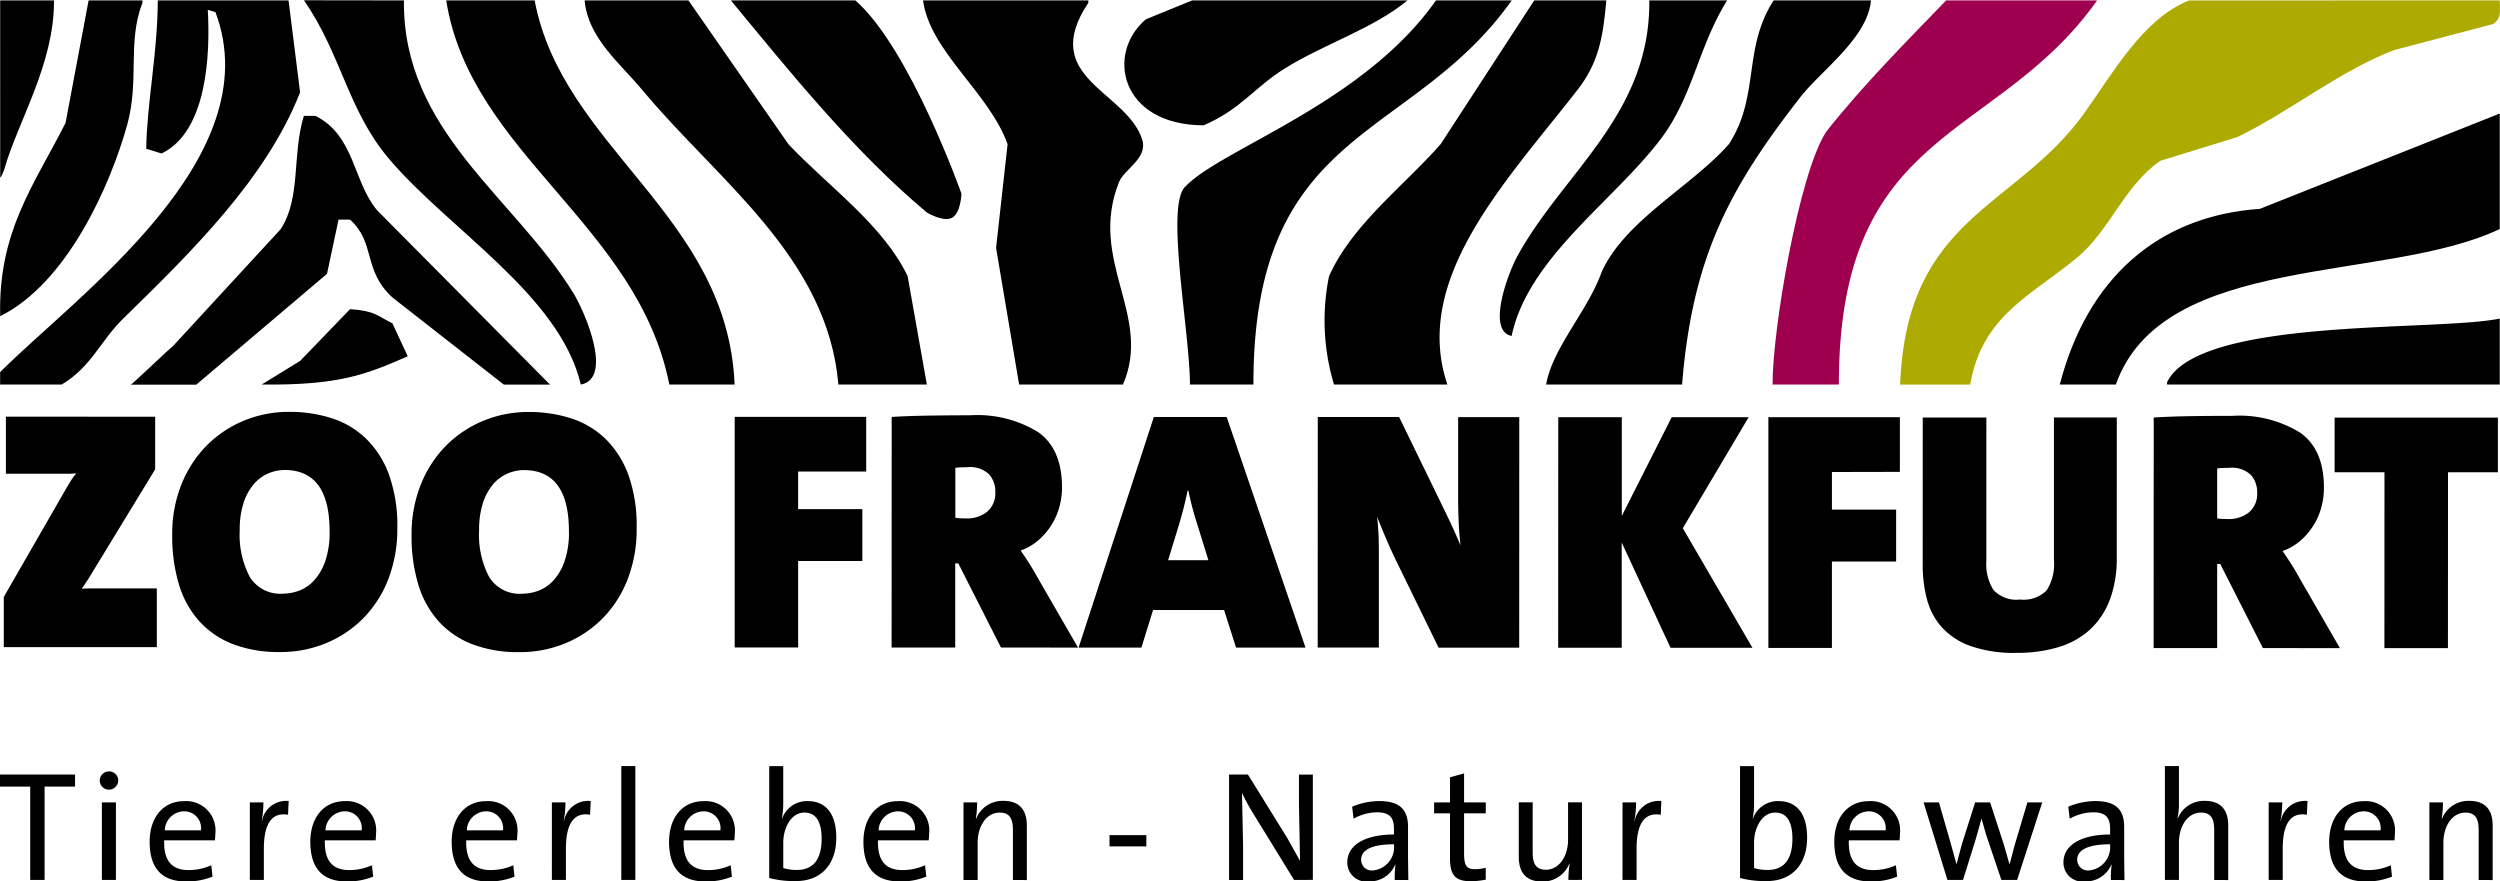
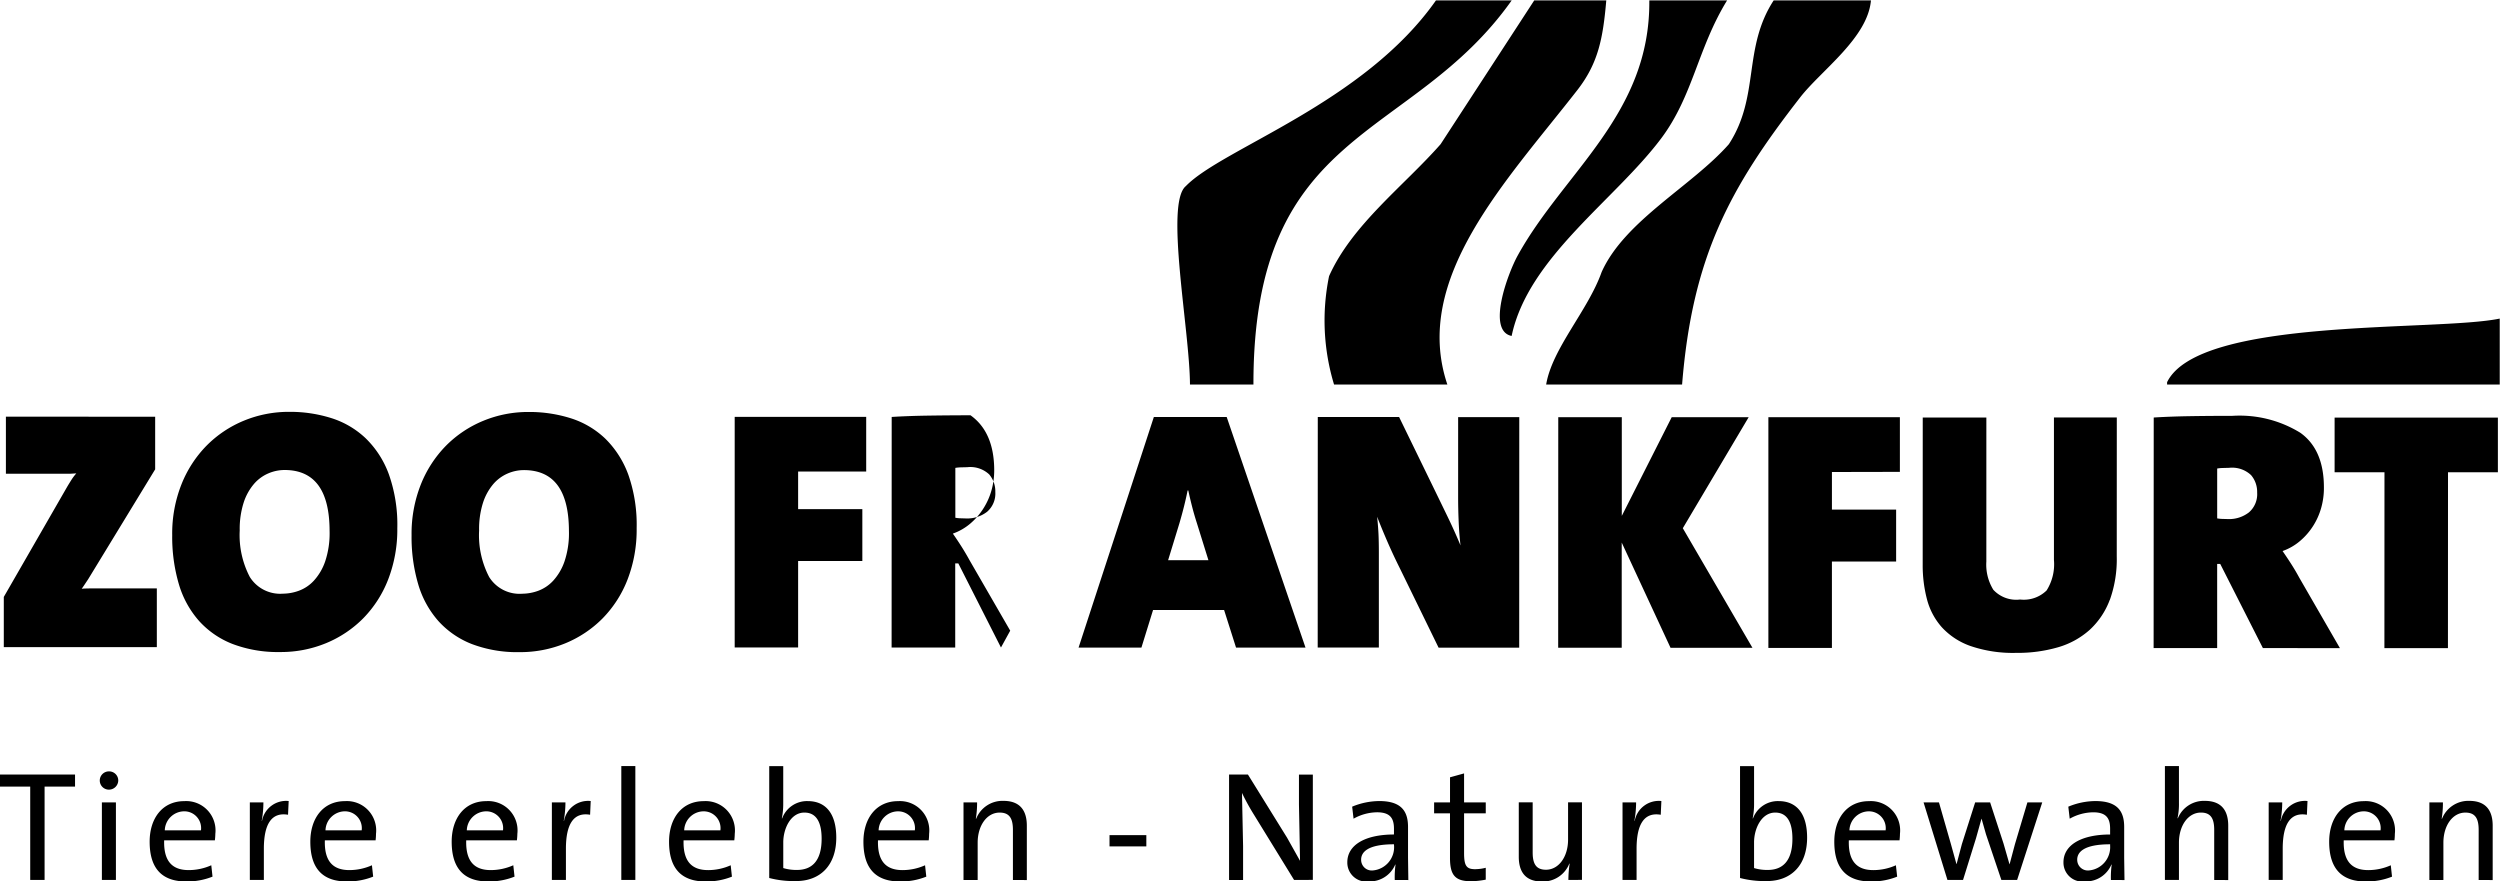
<svg xmlns="http://www.w3.org/2000/svg" width="243.64" height="85.899">
  <path d="M4.345 76.656v9.1h-1.4v-9.1H0v-1.17h7.313v1.17zm6.268.3a.89.89 0 1 1 0-1.78.89.89 0 0 1 .912.883.91.91 0 0 1-.912.897zm-.684 8.8V78.2h1.368v7.556zm11.01-3.86h-4.94c-.06 2.022.776 2.9 2.387 2.9a5.4 5.4 0 0 0 2.205-.471l.12 1.108a6.68 6.68 0 0 1-2.554.472c-2.327 0-3.573-1.216-3.573-3.876 0-2.265 1.23-3.953 3.375-3.953.846-.056 1.673.266 2.257.88s.866 1.456.77 2.298c-.003.218-.02.436-.047.653zm-3.04-2.827a1.91 1.91 0 0 0-1.84 1.854h3.527c.064-.48-.086-.962-.412-1.32s-.792-.553-1.275-.534zm10.172.334c-1.6-.274-2.356.9-2.356 3.314v3.04h-1.367V78.2h1.323a10.1 10.1 0 0 1-.167 1.795h.03a2.39 2.39 0 0 1 2.6-1.931zm8.53 2.493h-4.942c-.06 2.022.776 2.9 2.388 2.9a5.4 5.4 0 0 0 2.2-.471l.12 1.108a6.68 6.68 0 0 1-2.554.472c-2.325 0-3.57-1.216-3.57-3.876 0-2.265 1.23-3.953 3.374-3.953.846-.056 1.673.266 2.257.88s.866 1.456.77 2.298a5.64 5.64 0 0 1-.042.653zm-3.04-2.827a1.91 1.91 0 0 0-1.84 1.854h3.527a1.64 1.64 0 0 0-1.688-1.854zm16.812 2.827h-4.937c-.06 2.022.776 2.9 2.388 2.9a5.4 5.4 0 0 0 2.2-.471l.12 1.108a6.68 6.68 0 0 1-2.553.472c-2.326 0-3.572-1.216-3.572-3.876 0-2.265 1.23-3.953 3.374-3.953.846-.056 1.673.266 2.257.88s.866 1.456.77 2.298c-.003.218-.02.436-.047.653zm-3.04-2.827a1.91 1.91 0 0 0-1.84 1.854h3.527a1.64 1.64 0 0 0-1.684-1.854zm10.176.334c-1.6-.274-2.356.9-2.356 3.314v3.04h-1.37V78.2h1.323a10.01 10.01 0 0 1-.168 1.795h.03a2.39 2.39 0 0 1 2.6-1.931zm3.042 6.354v-11.1h1.368v11.1zm11.008-3.86h-4.94c-.06 2.022.776 2.9 2.387 2.9a5.4 5.4 0 0 0 2.205-.471l.12 1.108c-.812.323-1.68.483-2.554.472-2.326 0-3.573-1.216-3.573-3.876 0-2.265 1.232-3.953 3.376-3.953.846-.056 1.673.266 2.257.88s.866 1.456.77 2.298c-.003.218-.02.436-.047.653zm-3.04-2.827a1.91 1.91 0 0 0-1.84 1.854h3.528a1.64 1.64 0 0 0-1.688-1.854zm9.047 6.796a9.52 9.52 0 0 1-2.6-.3v-10.9h1.365v3.664a6.95 6.95 0 0 1-.137 1.414l.03.016a2.58 2.58 0 0 1 2.493-1.688c1.78 0 2.783 1.246 2.783 3.558.004 2.64-1.502 4.236-3.934 4.236zm.836-6.676c-1.367 0-2.067 1.6-2.067 2.9v2.508a4.37 4.37 0 0 0 1.338.183c1.444 0 2.4-.867 2.4-3.04.002-1.623-.53-2.55-1.67-2.55zm12.104 2.707h-4.94c-.06 2.022.776 2.9 2.387 2.9a5.4 5.4 0 0 0 2.2-.471l.12 1.108a6.68 6.68 0 0 1-2.554.472c-2.326 0-3.573-1.216-3.573-3.876 0-2.265 1.232-3.953 3.375-3.953a2.86 2.86 0 0 1 2.257.88c.585.613.866 1.455.77 2.297a5.49 5.49 0 0 1-.042.653zm-3.04-2.827a1.91 1.91 0 0 0-1.84 1.854h3.53a1.63 1.63 0 0 0-.412-1.32 1.64 1.64 0 0 0-1.277-.533zm11.25 6.69v-4.88c0-1.063-.3-1.688-1.292-1.688-1.248 0-2.144 1.262-2.144 2.934v3.634H93.9V78.2h1.323c.005.53-.036 1.06-.122 1.58l.03.016a2.76 2.76 0 0 1 2.66-1.747c1.733 0 2.28 1.08 2.28 2.417v5.3zm9.414-3.272v-1.1h3.588v1.1zm17.987 3.27l-3.907-6.354a21.67 21.67 0 0 1-1.172-2.129l.108 5.184v3.3h-1.366V75.485h1.84l3.817 6.16 1.26 2.25-.106-5.487v-2.92h1.353V85.75zm9.81.003a9.41 9.41 0 0 1 .075-1.5h-.03c-.435 1.025-1.455 1.677-2.568 1.64a1.85 1.85 0 0 1-2.1-1.869c0-1.657 1.688-2.705 4.547-2.705v-.564c0-1.048-.4-1.6-1.658-1.6a4.77 4.77 0 0 0-2.281.624l-.136-1.172a6.95 6.95 0 0 1 2.645-.547c2.174 0 2.8 1.02 2.8 2.524v3l.03 2.173zm-.076-3.48c-2.63 0-3.2.806-3.2 1.5a1.04 1.04 0 0 0 .34.786c.22.2.518.296.815.262a2.27 2.27 0 0 0 2.054-2.4zm7.48 3.6c-1.55 0-2.02-.64-2.02-2.267v-4.347h-1.548V78.2h1.55v-2.447l1.37-.38v2.828h2.113v1.065h-2.113v3.862c0 1.246.228 1.58 1.078 1.58a4.44 4.44 0 0 0 1.034-.137v1.155a7.5 7.5 0 0 1-1.463.154zm9.518-.123c.003-.53.043-1.057.122-1.58l-.03-.017a2.76 2.76 0 0 1-2.661 1.749c-1.733 0-2.266-1.08-2.266-2.417v-5.3h1.354v4.88c0 1.064.3 1.688 1.293 1.688 1.247 0 2.157-1.262 2.157-2.934v-3.634h1.354v7.556zm9.002-6.354c-1.6-.274-2.356.9-2.356 3.314v3.04h-1.37V78.2h1.323a10.12 10.12 0 0 1-.167 1.795h.03a2.39 2.39 0 0 1 2.6-1.931zm10.326 6.462a9.51 9.51 0 0 1-2.6-.3v-10.9h1.368v3.664a6.95 6.95 0 0 1-.136 1.414l.03.016a2.58 2.58 0 0 1 2.493-1.688c1.78 0 2.782 1.246 2.782 3.558.001 2.64-1.505 4.236-3.937 4.236zm.837-6.676c-1.37 0-2.07 1.6-2.07 2.9v2.508a4.36 4.36 0 0 0 1.338.183c1.444 0 2.4-.867 2.4-3.04.002-1.623-.528-2.55-1.67-2.55zm12.104 2.707h-4.938c-.062 2.022.774 2.9 2.387 2.9a5.39 5.39 0 0 0 2.2-.471l.123 1.108c-.812.323-1.68.483-2.554.472-2.326 0-3.573-1.216-3.573-3.876 0-2.265 1.232-3.953 3.376-3.953.846-.056 1.672.267 2.256.88s.865 1.456.768 2.297a5.75 5.75 0 0 1-.045.653zm-3.04-2.827a1.91 1.91 0 0 0-1.84 1.854h3.527a1.64 1.64 0 0 0-1.684-1.854zm14.503 6.688h-1.535l-1.5-4.454-.427-1.506h-.014l-.532 1.9-1.263 4.058h-1.52l-2.326-7.556h1.5l1.156 4.03.547 1.975h.016l.516-1.945 1.292-4.06h1.46l1.307 4.014.577 2.007h.015l.518-1.946 1.215-4.075h1.445zm9.14.003a9.31 9.31 0 0 1 .076-1.5h-.03a2.7 2.7 0 0 1-2.57 1.641 1.85 1.85 0 0 1-2.1-1.869c0-1.657 1.7-2.705 4.546-2.705v-.564c0-1.048-.4-1.6-1.657-1.6a4.77 4.77 0 0 0-2.281.624l-.136-1.172c.837-.353 1.736-.54 2.645-.547 2.173 0 2.8 1.02 2.8 2.524v3l.03 2.173zm-.076-3.48c-2.63 0-3.208.806-3.208 1.5a1.04 1.04 0 0 0 1.156 1.048 2.27 2.27 0 0 0 2.052-2.4zm10.143 3.477v-4.88c0-1.063-.3-1.688-1.292-1.688-1.246 0-2.144 1.262-2.144 2.934v3.634h-1.368v-11.1h1.368v3.57c.012.506-.034 1-.137 1.506l.03.016c.433-1.062 1.483-1.74 2.63-1.7 1.734 0 2.28 1.08 2.28 2.417v5.3zm9.033-6.354c-1.6-.274-2.356.9-2.356 3.314v3.04h-1.368V78.2h1.32a10.1 10.1 0 0 1-.167 1.795h.03a2.39 2.39 0 0 1 2.6-1.931zm8.53 2.493h-4.94c-.062 2.022.776 2.9 2.386 2.9a5.4 5.4 0 0 0 2.2-.47l.12 1.108a6.68 6.68 0 0 1-2.553.472c-2.326 0-3.572-1.216-3.572-3.876 0-2.265 1.23-3.953 3.374-3.953.846-.056 1.673.266 2.257.88s.866 1.456.77 2.298a5.37 5.37 0 0 1-.042.653zm-3.04-2.827c-1.007.035-1.812.847-1.84 1.854h3.528a1.64 1.64 0 0 0-1.69-1.854zm11.25 6.69v-4.88c0-1.063-.3-1.688-1.293-1.688-1.247 0-2.144 1.262-2.144 2.934v3.634h-1.367V78.2h1.32a9.28 9.28 0 0 1-.12 1.58l.03.016c.43-1.086 1.494-1.785 2.66-1.747 1.734 0 2.28 1.08 2.28 2.417v5.3z" />
  <g fill-rule="evenodd">
-     <path d="M200.736 37.478c2.68-10.328 9.536-16.434 19.508-17.126l23.37-9.287V22.32c-11.063 5.274-32.862 2.245-37.413 15.158zM.017.04h5.246c.034 6.23-3.556 11.854-4.87 16.537-.084.163-.25.717-.375.717zm8.62 0h5.246v.23c-1.5 3.854-.268 7.538-1.5 11.945-1.655 5.92-5.854 15.366-12.366 18.6-.2-8.244 3.238-12.664 6.37-18.833Q7.512 6.012 8.636.04zm6.744 0h12.74q.562 4.478 1.124 8.957c-3.275 8.4-10.652 15.62-17.238 22.05-2.225 2.173-3.1 4.707-5.995 6.43h-6v-1.213C7.476 28.796 26.34 15.422 21 1.187l-.75-.23c.24 4.218-.022 11.844-4.5 14l-1.5-.46c.075-4.53 1.096-9.203 1.13-14.47zm23.984 0c-.142 12.72 10.717 19.145 16.488 28.48 1.2 1.938 3.92 8.384.75 8.957-2.05-8.742-12.922-15.143-18.736-22.05-3.985-4.732-4.572-10.07-8.244-15.4zM71.6 37.478h-6.37C62.155 21.885 45.846 14.942 43.486.04h8.62c2.7 14.403 18.804 20.9 19.486 37.438zM56.976.04h10.118q4.87 7.005 9.743 14.012c3.827 4.07 9.224 7.845 11.617 12.86l1.873 10.565h-8.62C80.642 25.05 69.96 17.628 62.596 8.77 60.413 6.14 57.3 3.712 56.976.04zm14.24-.002h12.14C88.67 4.672 93.7 18.874 93.7 18.874s-.058 1.854-.894 2.333c-.857.492-2.48-.5-2.48-.5-7.2-6.037-13.35-13.712-19.1-20.67zM89.953.04h16.113v.23c-4.9 7.345 3.723 8.572 5.246 13.322.587 1.83-1.755 2.9-2.248 4.134-3.077 7.67 3.3 13.015.375 19.752H99.32q-1.124-6.66-2.247-13.32.56-5.054 1.123-10.105c-1.813-5.06-7.56-9.017-8.243-14.013zm26.23 0h20.985c-3.315 2.744-8.166 4.26-12 6.66-2.97 1.863-4.264 3.972-7.87 5.513-8.1-.02-9.573-6.988-5.62-10.336zM29.62 11.294h1.124c3.82 1.9 3.658 6.392 5.995 9.188l16.863 17h-4.5l-10.867-8.5c-2.9-2.673-1.6-5.3-4.12-7.578h-1.122q-.562 2.64-1.124 5.282l-12.74 10.8h-6.37c.25-.154 3.854-3.6 4.1-3.758l10.5-11.4c2-3.094 1.08-7.187 2.252-11.025zm4.498 18.833c2.537.18 2.63.67 4.12 1.378l1.5 3.217c-4.114 1.8-6.7 2.83-14.24 2.755l3.747-2.3z" />
-     <path d="M179.207 37.478h-6.46c-.026-5.326 2.6-20.688 5.238-24.653 3.554-4.522 8.123-9.1 11.677-12.784h14.715c-9.83 13.886-25.19 12.185-25.17 37.437z" fill="#9e004f" />
-     <path d="M243.613.04c.058 1.346.087 1.774-.64 2.3l-9.6 2.526c-5.178 1.923-10.4 6.14-15.355 8.5l-7.465 2.3c-3.5 2.38-4.958 6.81-8.1 9.416-4.527 3.75-9.274 5.648-10.45 12.4h-6.825c.627-16.442 11.26-17.143 17.914-26.413 2.77-3.855 5.737-9.24 10.237-11.025z" fill="#adab01" />
    <path d="M243.613 37.477h-32.417v-.23c3.106-6.377 26.282-4.916 32.417-6.2zM156.54.04h-7.02l-9.124 14.012c-3.58 4.07-8.632 7.845-10.87 12.86a21.47 21.47 0 0 0 .486 10.565h11.043c-3.483-10.328 5.776-19.85 12.668-28.7 2.044-2.628 2.5-5.057 2.818-8.73zm25.785 0h-9.47c-3.038 4.67-1.328 9.34-4.367 14.012-3.58 4.07-10.16 7.45-12.4 12.464-1.33 3.748-4.82 7.44-5.406 10.962h13.248c1-12.428 4.613-19.127 11.506-27.986 2.043-2.63 6.577-5.78 6.9-9.452zm-21.59 0c.108 11.1-8.342 16.723-12.834 24.877-.933 1.694-3.05 7.324-.583 7.824 1.6-7.636 10.057-13.227 14.58-19.26 3.1-4.134 3.56-8.8 6.418-13.442zm-38.58 37.438h-6.185c-.024-5.326-2.463-17.66-.4-19.343 3.555-3.675 17.336-8.07 24.372-18.094h7.38c-9.826 13.886-25.2 12.185-25.167 37.437z" />
  </g>
-   <path d="M.37 63.067v-4.893L6.57 47.4q.2-.332.4-.65a4.84 4.84 0 0 1 .467-.616l-.3.017a4.72 4.72 0 0 1-.466.016H.575v-5.56l14.547.005v5.127L8.594 56.445l-.3.45c-.1.15-.2.305-.333.483.177-.022.532-.033 1.065-.033h6.258v5.725zm38.35-11.603c.024 1.705-.277 3.4-.885 4.993-.544 1.417-1.37 2.708-2.43 3.794-1.035 1.045-2.27 1.87-3.63 2.43a11.54 11.54 0 0 1-4.478.864c-1.578.034-3.148-.232-4.627-.784-1.253-.485-2.375-1.256-3.276-2.253a9.4 9.4 0 0 1-1.963-3.579 16.29 16.29 0 0 1-.648-4.778 12.98 12.98 0 0 1 .9-4.943 11.39 11.39 0 0 1 2.448-3.777 11.02 11.02 0 0 1 3.63-2.43 11.45 11.45 0 0 1 4.444-.864 13.33 13.33 0 0 1 4.111.618c1.252.397 2.396 1.075 3.345 1.982a9.36 9.36 0 0 1 2.245 3.513 14.72 14.72 0 0 1 .815 5.214zm-6.6.3q0-5.96-4.392-5.96c-.544.003-1.083.116-1.582.333a3.85 3.85 0 0 0-1.4 1.032 5.3 5.3 0 0 0-1 1.813c-.275.877-.405 1.794-.384 2.713a8.79 8.79 0 0 0 .981 4.529 3.49 3.49 0 0 0 3.245 1.632 4.58 4.58 0 0 0 1.531-.282 3.75 3.75 0 0 0 1.465-.98 5.37 5.37 0 0 0 1.1-1.863 8.65 8.65 0 0 0 .437-2.968zm29.926-.29a13.49 13.49 0 0 1-.884 4.993 11.15 11.15 0 0 1-2.432 3.794c-1.035 1.045-2.27 1.87-3.63 2.43a11.55 11.55 0 0 1-4.477.864 12.48 12.48 0 0 1-4.627-.784 8.6 8.6 0 0 1-3.275-2.249 9.4 9.4 0 0 1-1.963-3.58 16.27 16.27 0 0 1-.648-4.776 13.03 13.03 0 0 1 .9-4.944 11.38 11.38 0 0 1 2.448-3.777c1.035-1.045 2.27-1.87 3.63-2.43a11.44 11.44 0 0 1 4.444-.865 13.35 13.35 0 0 1 4.111.618 8.6 8.6 0 0 1 3.345 1.981c1.003.987 1.77 2.2 2.246 3.514a14.73 14.73 0 0 1 .812 5.21zm-6.6.3q0-5.96-4.392-5.96a4.01 4.01 0 0 0-1.581.332 3.88 3.88 0 0 0-1.4 1.032 5.33 5.33 0 0 0-1 1.814 8.41 8.41 0 0 0-.381 2.712 8.79 8.79 0 0 0 .98 4.529 3.49 3.49 0 0 0 3.24 1.628 4.61 4.61 0 0 0 1.531-.282 3.77 3.77 0 0 0 1.465-.981 5.4 5.4 0 0 0 1.1-1.864 8.63 8.63 0 0 0 .439-2.963zm22.336-5.82v3.662h6.258v5.06h-6.258v8.422H71.6v-22.47h12.816v5.326zm19.768 17.15l-4.158-8.2h-.3v8.2h-6.2l.008-22.47q1.6-.1 3.58-.13 1.98-.03 4.1-.033a11.29 11.29 0 0 1 6.607 1.65q2.312 1.648 2.312 5.376a7.2 7.2 0 0 1-.268 1.948 6.57 6.57 0 0 1-.8 1.78c-.35.55-.783 1.044-1.28 1.465a5.42 5.42 0 0 1-1.682.964q.465.666.865 1.3.4.634.765 1.3l3.96 6.858zM97 47.94a2.54 2.54 0 0 0-.6-1.709c-.574-.533-1.352-.788-2.13-.7l-.65.016a3.95 3.95 0 0 0-.516.051v4.86a3.31 3.31 0 0 0 .466.051l.566.017c.743.033 1.474-.198 2.064-.652a2.35 2.35 0 0 0 .799-1.934zm23.46 15.173l-1.164-3.663h-6.924l-1.133 3.66h-6.125l7.335-22.47h7.1l7.68 22.472zm-3.823-12.152q-.267-.833-.466-1.615-.2-.782-.365-1.548h-.066q-.3 1.5-.8 3.2l-1.1 3.594h3.928zM140.2 63.12l-3.758-7.7q-.666-1.33-1.23-2.63-.565-1.3-1-2.43.1 1 .133 1.73.033.73.033 1.83v9.187h-5.96l.008-22.47h7.923l3.26 6.693q.73 1.5 1.447 2.98.716 1.48 1.28 2.846-.133-1.164-.182-2.38-.05-1.216-.05-2.28V40.65h5.958l-.007 22.47zm22.603.01l-4.757-10.255v10.253h-6.192l.008-22.47h6.192v9.62l4.864-9.618h7.5L164 51.477l6.786 11.654zM178.532 46v3.662h6.257v5.06h-6.258v8.422h-6.192V40.66h12.816v5.326zm27.075 12.466a7.55 7.55 0 0 1-1.949 2.912 7.92 7.92 0 0 1-3.081 1.7c-1.325.382-2.698.567-4.077.548a12.77 12.77 0 0 1-4.46-.667 6.9 6.9 0 0 1-2.8-1.832 6.61 6.61 0 0 1-1.447-2.731 13 13 0 0 1-.415-3.36l.005-14.347h6.2l-.002 14.04a4.67 4.67 0 0 0 .68 2.747 3.04 3.04 0 0 0 2.612.95 3.17 3.17 0 0 0 2.58-.882 4.79 4.79 0 0 0 .716-2.978v-13.88h6.126l-.005 13.548a11.72 11.72 0 0 1-.675 4.234zm14.926 4.694l-4.157-8.2h-.3v8.2h-6.193l.01-22.47q1.6-.1 3.578-.132 1.978-.032 4.1-.032c2.32-.143 4.628.433 6.608 1.65q2.314 1.648 2.3 5.377a7.12 7.12 0 0 1-.267 1.948 6.58 6.58 0 0 1-.8 1.78 6.46 6.46 0 0 1-1.28 1.458 5.4 5.4 0 0 1-1.682.964q.464.67.866 1.3.402.63.764 1.3l3.958 6.86zm-.56-15.163c.016-.624-.197-1.233-.6-1.7a2.69 2.69 0 0 0-2.132-.705l-.648.017a3.78 3.78 0 0 0-.515.051v4.86a3.4 3.4 0 0 0 .465.05l.566.016a3.15 3.15 0 0 0 2.064-.652c.553-.482.85-1.194.8-1.926zm18.6-1.973l-.007 17.143h-6.192l.007-17.143h-4.86v-5.326l15.912.001v5.326z" />
+   <path d="M.37 63.067v-4.893L6.57 47.4q.2-.332.4-.65a4.84 4.84 0 0 1 .467-.616l-.3.017a4.72 4.72 0 0 1-.466.016H.575v-5.56l14.547.005v5.127L8.594 56.445l-.3.45c-.1.15-.2.305-.333.483.177-.022.532-.033 1.065-.033h6.258v5.725zm38.35-11.603c.024 1.705-.277 3.4-.885 4.993-.544 1.417-1.37 2.708-2.43 3.794-1.035 1.045-2.27 1.87-3.63 2.43a11.54 11.54 0 0 1-4.478.864c-1.578.034-3.148-.232-4.627-.784-1.253-.485-2.375-1.256-3.276-2.253a9.4 9.4 0 0 1-1.963-3.579 16.29 16.29 0 0 1-.648-4.778 12.98 12.98 0 0 1 .9-4.943 11.39 11.39 0 0 1 2.448-3.777 11.02 11.02 0 0 1 3.63-2.43 11.45 11.45 0 0 1 4.444-.864 13.33 13.33 0 0 1 4.111.618c1.252.397 2.396 1.075 3.345 1.982a9.36 9.36 0 0 1 2.245 3.513 14.72 14.72 0 0 1 .815 5.214zm-6.6.3q0-5.96-4.392-5.96c-.544.003-1.083.116-1.582.333a3.85 3.85 0 0 0-1.4 1.032 5.3 5.3 0 0 0-1 1.813c-.275.877-.405 1.794-.384 2.713a8.79 8.79 0 0 0 .981 4.529 3.49 3.49 0 0 0 3.245 1.632 4.58 4.58 0 0 0 1.531-.282 3.75 3.75 0 0 0 1.465-.98 5.37 5.37 0 0 0 1.1-1.863 8.65 8.65 0 0 0 .437-2.968zm29.926-.29a13.49 13.49 0 0 1-.884 4.993 11.15 11.15 0 0 1-2.432 3.794c-1.035 1.045-2.27 1.87-3.63 2.43a11.55 11.55 0 0 1-4.477.864 12.48 12.48 0 0 1-4.627-.784 8.6 8.6 0 0 1-3.275-2.249 9.4 9.4 0 0 1-1.963-3.58 16.27 16.27 0 0 1-.648-4.776 13.03 13.03 0 0 1 .9-4.944 11.38 11.38 0 0 1 2.448-3.777c1.035-1.045 2.27-1.87 3.63-2.43a11.44 11.44 0 0 1 4.444-.865 13.35 13.35 0 0 1 4.111.618 8.6 8.6 0 0 1 3.345 1.981c1.003.987 1.77 2.2 2.246 3.514a14.73 14.73 0 0 1 .812 5.21zm-6.6.3q0-5.96-4.392-5.96a4.01 4.01 0 0 0-1.581.332 3.88 3.88 0 0 0-1.4 1.032 5.33 5.33 0 0 0-1 1.814 8.41 8.41 0 0 0-.381 2.712 8.79 8.79 0 0 0 .98 4.529 3.49 3.49 0 0 0 3.24 1.628 4.61 4.61 0 0 0 1.531-.282 3.77 3.77 0 0 0 1.465-.981 5.4 5.4 0 0 0 1.1-1.864 8.63 8.63 0 0 0 .439-2.963zm22.336-5.82v3.662h6.258v5.06h-6.258v8.422H71.6v-22.47h12.816v5.326zm19.768 17.15l-4.158-8.2h-.3v8.2h-6.2l.008-22.47q1.6-.1 3.58-.13 1.98-.03 4.1-.033q2.312 1.648 2.312 5.376a7.2 7.2 0 0 1-.268 1.948 6.57 6.57 0 0 1-.8 1.78c-.35.55-.783 1.044-1.28 1.465a5.42 5.42 0 0 1-1.682.964q.465.666.865 1.3.4.634.765 1.3l3.96 6.858zM97 47.94a2.54 2.54 0 0 0-.6-1.709c-.574-.533-1.352-.788-2.13-.7l-.65.016a3.95 3.95 0 0 0-.516.051v4.86a3.31 3.31 0 0 0 .466.051l.566.017c.743.033 1.474-.198 2.064-.652a2.35 2.35 0 0 0 .799-1.934zm23.46 15.173l-1.164-3.663h-6.924l-1.133 3.66h-6.125l7.335-22.47h7.1l7.68 22.472zm-3.823-12.152q-.267-.833-.466-1.615-.2-.782-.365-1.548h-.066q-.3 1.5-.8 3.2l-1.1 3.594h3.928zM140.2 63.12l-3.758-7.7q-.666-1.33-1.23-2.63-.565-1.3-1-2.43.1 1 .133 1.73.033.73.033 1.83v9.187h-5.96l.008-22.47h7.923l3.26 6.693q.73 1.5 1.447 2.98.716 1.48 1.28 2.846-.133-1.164-.182-2.38-.05-1.216-.05-2.28V40.65h5.958l-.007 22.47zm22.603.01l-4.757-10.255v10.253h-6.192l.008-22.47h6.192v9.62l4.864-9.618h7.5L164 51.477l6.786 11.654zM178.532 46v3.662h6.257v5.06h-6.258v8.422h-6.192V40.66h12.816v5.326zm27.075 12.466a7.55 7.55 0 0 1-1.949 2.912 7.92 7.92 0 0 1-3.081 1.7c-1.325.382-2.698.567-4.077.548a12.77 12.77 0 0 1-4.46-.667 6.9 6.9 0 0 1-2.8-1.832 6.61 6.61 0 0 1-1.447-2.731 13 13 0 0 1-.415-3.36l.005-14.347h6.2l-.002 14.04a4.67 4.67 0 0 0 .68 2.747 3.04 3.04 0 0 0 2.612.95 3.17 3.17 0 0 0 2.58-.882 4.79 4.79 0 0 0 .716-2.978v-13.88h6.126l-.005 13.548a11.72 11.72 0 0 1-.675 4.234zm14.926 4.694l-4.157-8.2h-.3v8.2h-6.193l.01-22.47q1.6-.1 3.578-.132 1.978-.032 4.1-.032c2.32-.143 4.628.433 6.608 1.65q2.314 1.648 2.3 5.377a7.12 7.12 0 0 1-.267 1.948 6.58 6.58 0 0 1-.8 1.78 6.46 6.46 0 0 1-1.28 1.458 5.4 5.4 0 0 1-1.682.964q.464.67.866 1.3.402.63.764 1.3l3.958 6.86zm-.56-15.163c.016-.624-.197-1.233-.6-1.7a2.69 2.69 0 0 0-2.132-.705l-.648.017a3.78 3.78 0 0 0-.515.051v4.86a3.4 3.4 0 0 0 .465.05l.566.016a3.15 3.15 0 0 0 2.064-.652c.553-.482.85-1.194.8-1.926zm18.6-1.973l-.007 17.143h-6.192l.007-17.143h-4.86v-5.326l15.912.001v5.326z" />
</svg>